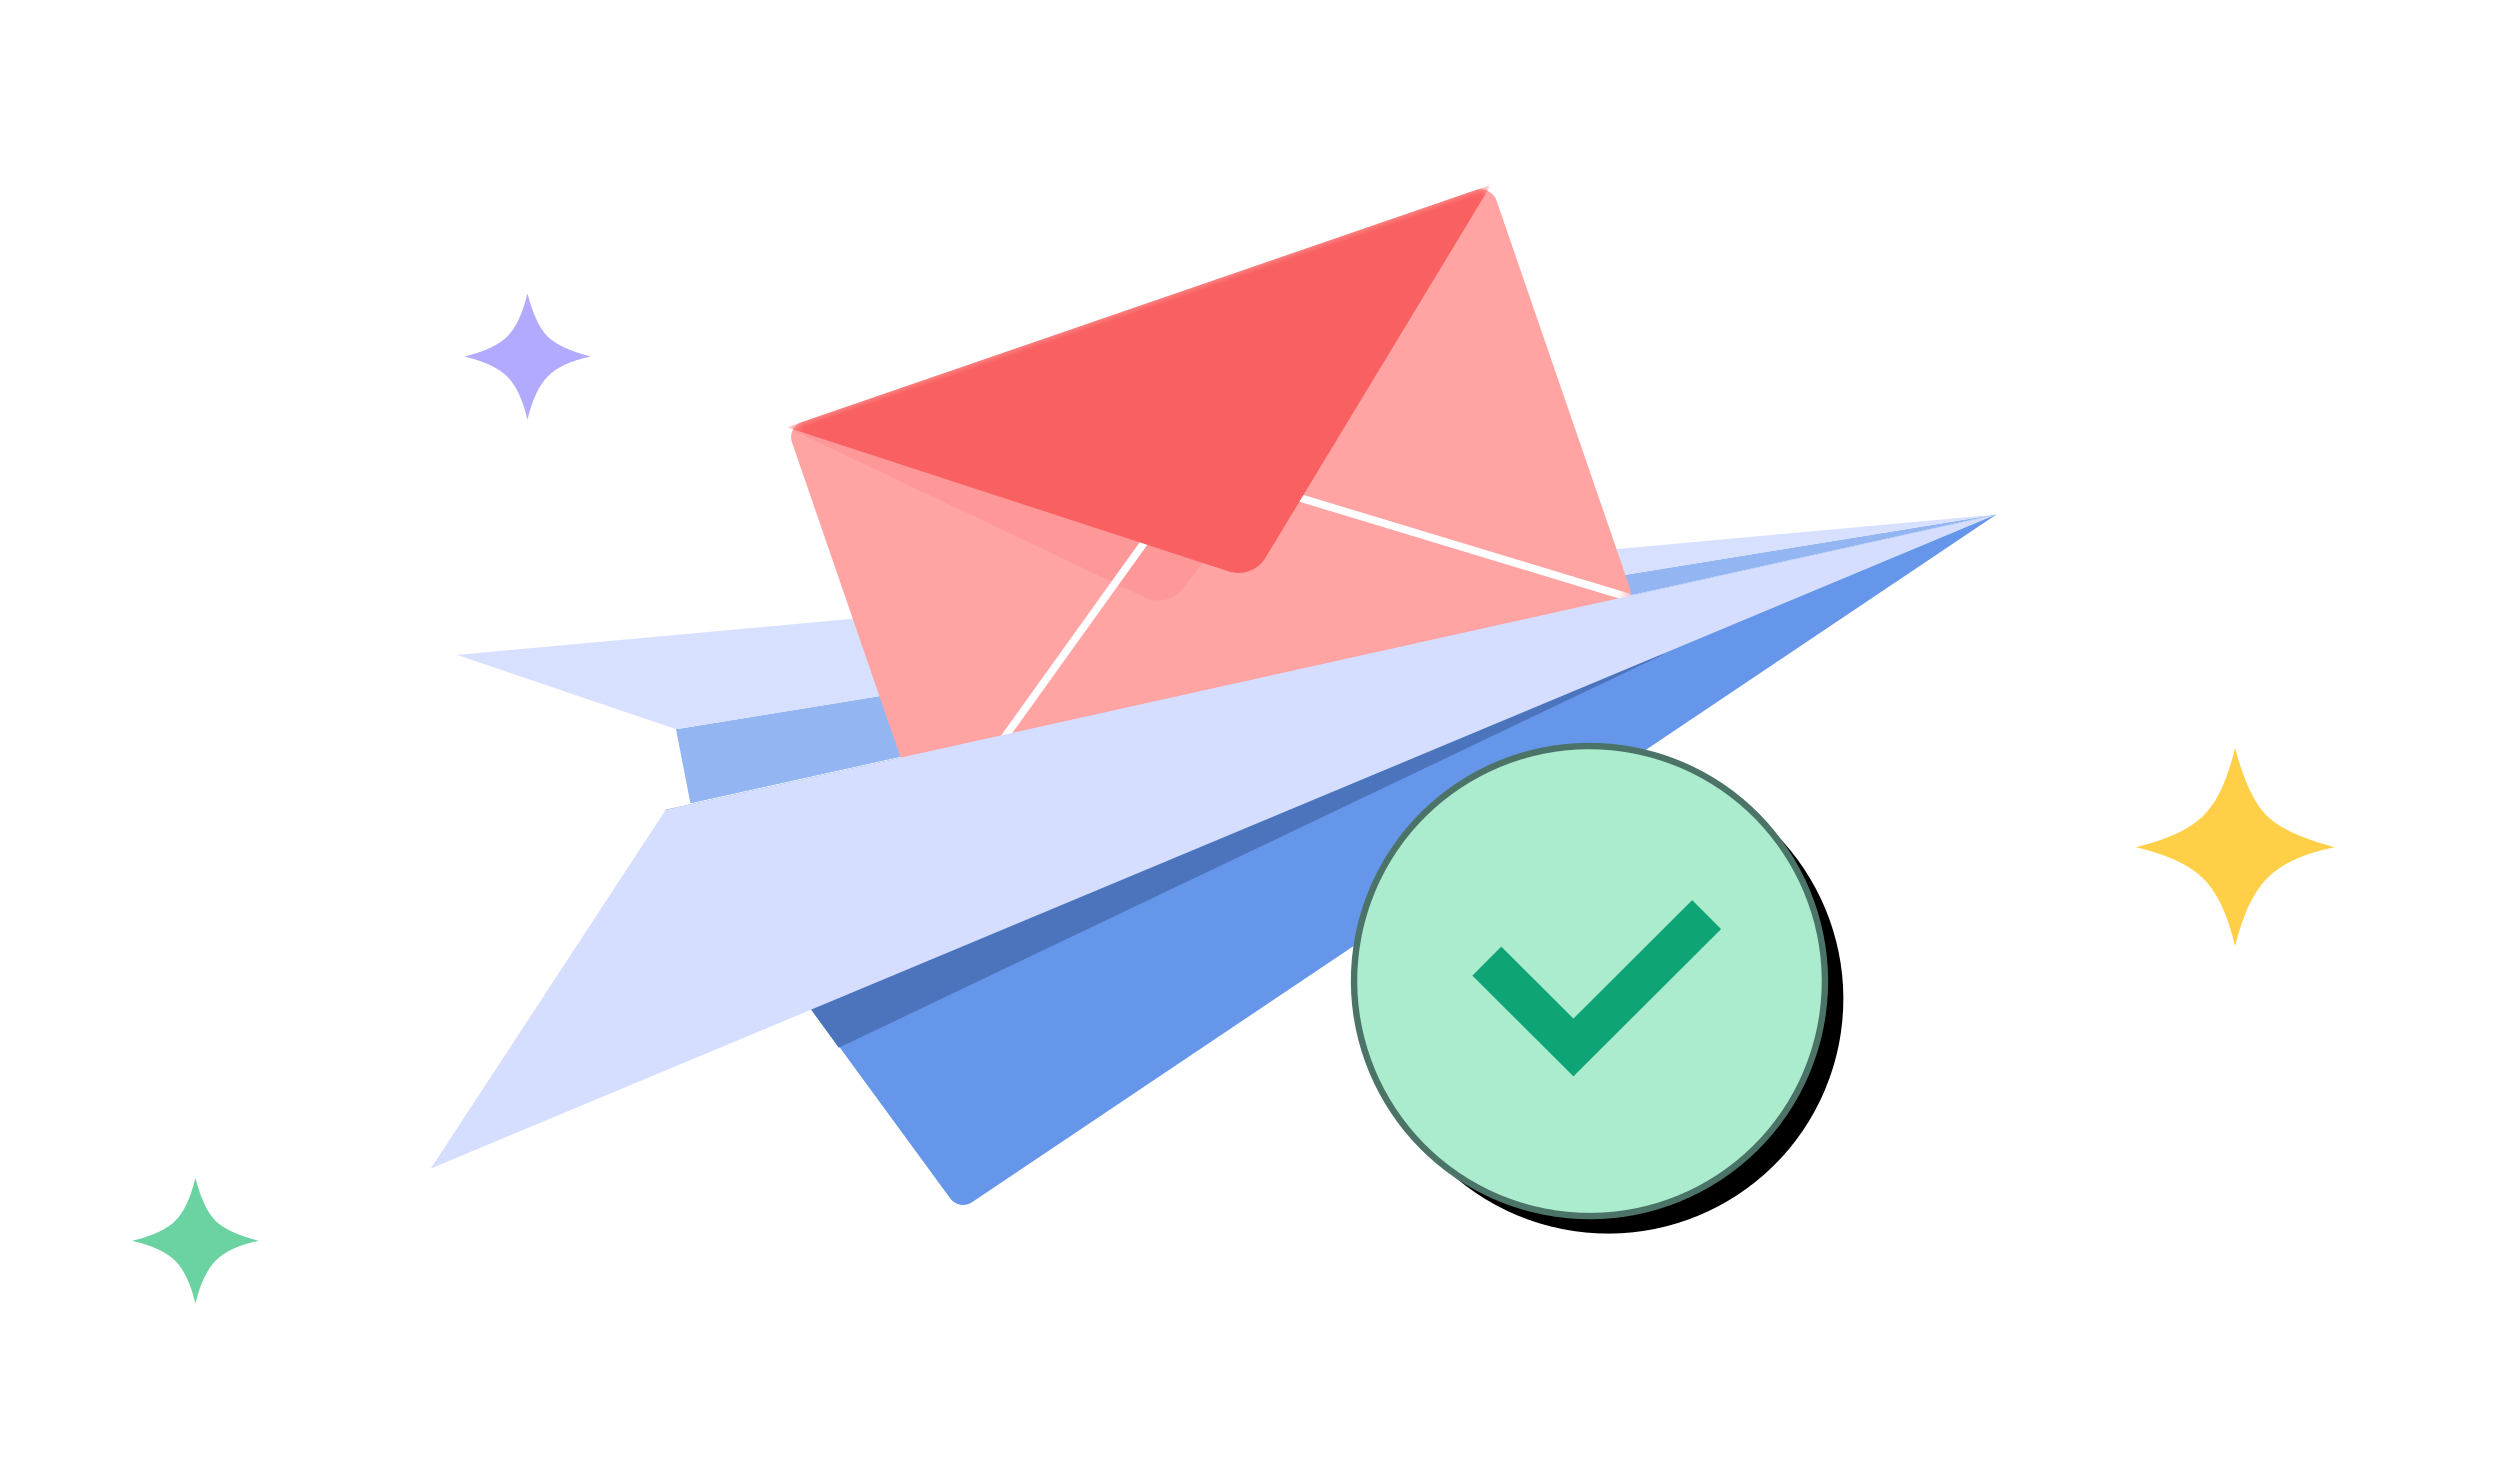
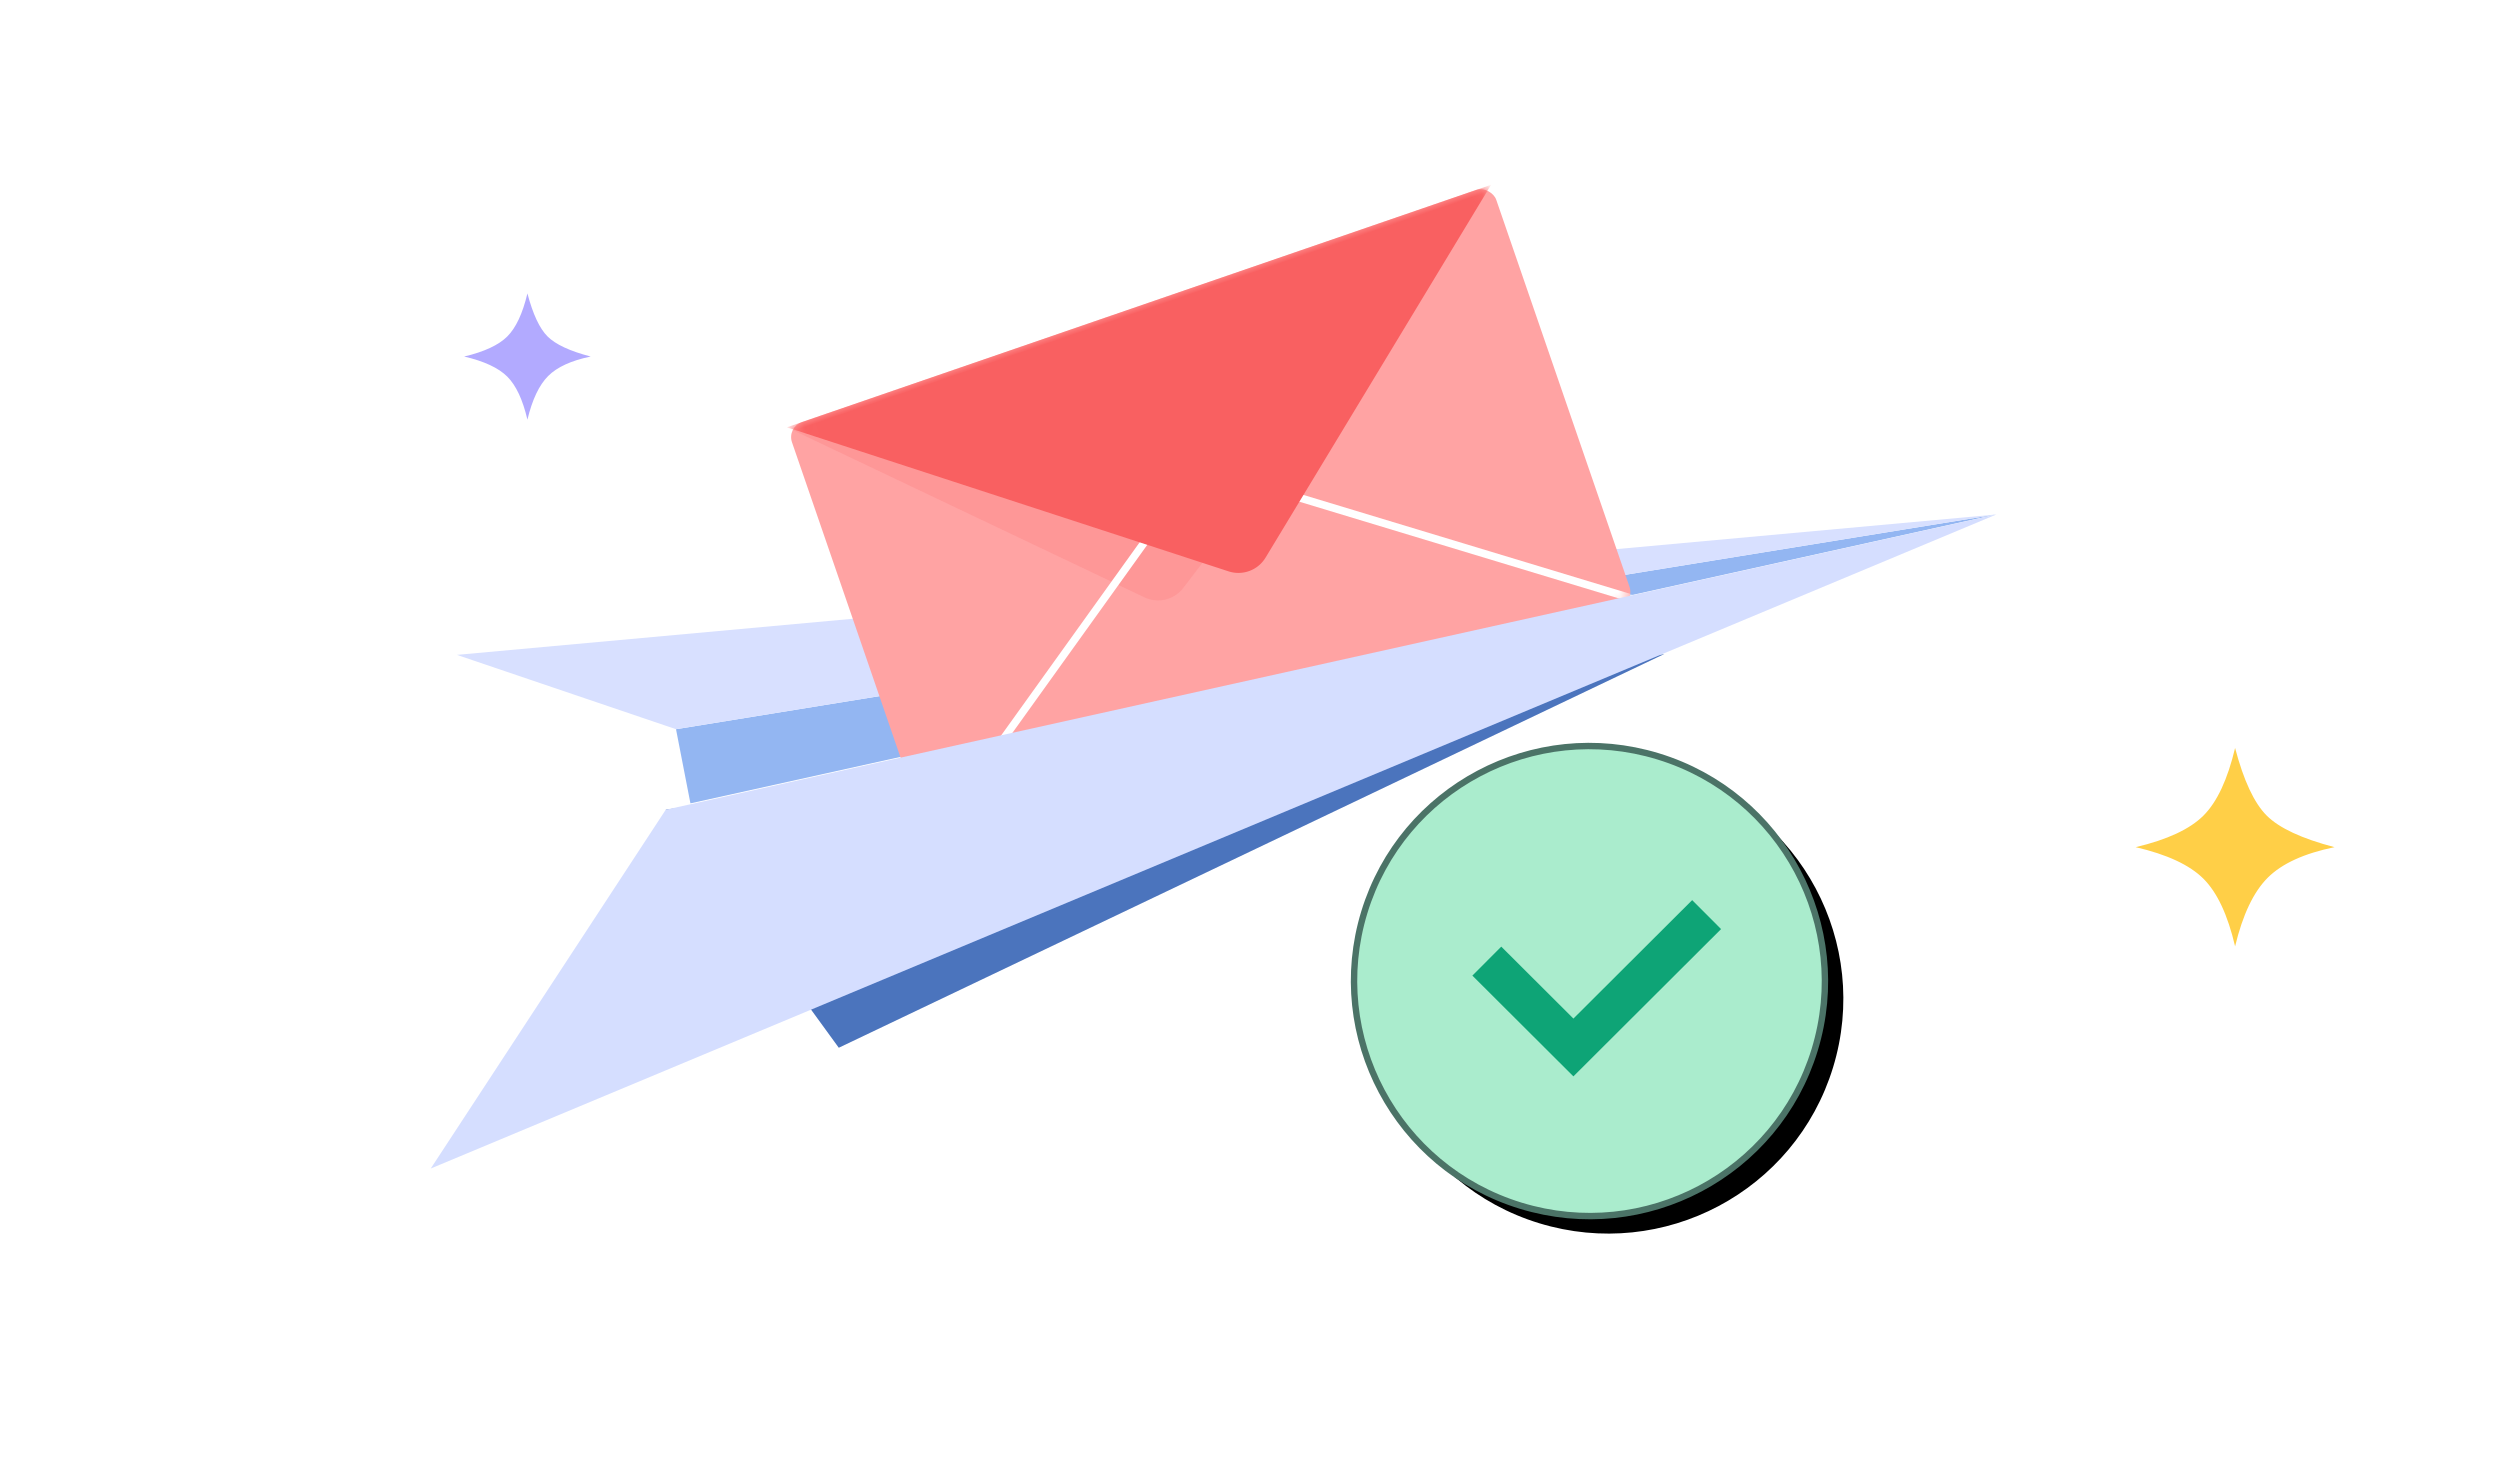
<svg xmlns="http://www.w3.org/2000/svg" xmlns:xlink="http://www.w3.org/1999/xlink" width="220" height="130" viewBox="0 0 220 130">
  <defs>
    <ellipse id="nrpmnxqbff" cx="25.876" cy="25.81" rx="20.719" ry="20.674" />
    <filter x="-3.1%" y="-3.1%" width="111%" height="108.6%" filterUnits="objectBoundingBox" id="q4kic36dte">
      <feMorphology radius=".281" operator="dilate" in="SourceAlpha" result="shadowSpreadOuter1" />
      <feOffset dx="2" dy="1" in="shadowSpreadOuter1" result="shadowOffsetOuter1" />
      <feComposite in="shadowOffsetOuter1" in2="SourceAlpha" operator="out" result="shadowOffsetOuter1" />
      <feColorMatrix values="0 0 0 0 0.238 0 0 0 0 0.747 0 0 0 0 0.591 0 0 0 1 0" in="shadowOffsetOuter1" />
    </filter>
    <rect id="yp6rw9jtgc" x="0" y="0" width="65.546" height="38.804" rx="1.395" />
    <path id="n7at012jea" d="M0 0h220v130H0z" />
  </defs>
  <g fill="none" fill-rule="evenodd">
    <mask id="t1qsje0rbb" fill="#fff">
      <use xlink:href="#n7at012jea" />
    </mask>
    <g mask="url(#t1qsje0rbb)">
-       <path d="m175.686 45.273-90.159 60.529c-.62.417-1.46.27-1.902-.335l-25.04-34.21 117.1-25.984z" fill="#6696EA" />
      <path fill="#4B74BD" d="m146.453 57.552-72.64 34.65-15.228-20.945z" />
      <path fill="#93B6F2" d="M175.65 45.275 60.758 70.697l-1.27-6.527z" />
      <path fill="#D8E0FF" d="M175.65 45.275 59.487 64.17l-19.282-6.541z" />
      <g transform="rotate(-19 146.969 -188.082)">
        <mask id="637mn5lscd" fill="#fff">
          <use xlink:href="#yp6rw9jtgc" />
        </mask>
        <use fill="#FFA3A3" xlink:href="#yp6rw9jtgc" />
        <path d="M0 0h65.546L28.383 24.726a2.79 2.79 0 0 1-3.498-.33L0 0z" fill="#F54B4C" opacity=".371" mask="url(#637mn5lscd)" />
        <path stroke="#FFF" stroke-width=".675" mask="url(#637mn5lscd)" d="m-2.069 40.047 35.165-24.945L67.63 40.047" />
        <path d="M0 0h65.546L36.099 24.56a2.79 2.79 0 0 1-3.468.085L0 0z" fill="#F96061" mask="url(#637mn5lscd)" />
      </g>
      <path fill="#D5DEFF" d="m58.585 71.257 117.1-25.984-137.781 57.558z" />
-       <path d="M17.193 103.665c.48 1.816 1.07 3.072 1.772 3.768.702.696 1.967 1.282 3.797 1.759-1.7.347-2.946.914-3.74 1.702-.793.787-1.403 2.062-1.829 3.825-.409-1.746-1-3.002-1.771-3.769-.773-.766-2.038-1.352-3.797-1.758 1.77-.417 3.035-1.003 3.797-1.759.761-.756 1.352-2.012 1.771-3.768z" fill="#6BD2A2" />
+       <path d="M17.193 103.665z" fill="#6BD2A2" />
      <path d="M196.688 65.821c.753 2.868 1.682 4.852 2.784 5.952 1.102 1.1 3.09 2.025 5.966 2.777-2.671.548-4.63 1.444-5.877 2.688-1.246 1.243-2.204 3.257-2.873 6.04-.643-2.756-1.571-4.74-2.785-5.95-1.213-1.211-3.202-2.137-5.966-2.778 2.781-.658 4.77-1.584 5.966-2.777 1.197-1.194 2.125-3.178 2.785-5.952z" fill="#FFCF47" />
      <path d="M46.413 25.82c.48 1.826 1.07 3.088 1.772 3.788.701.7 1.967 1.289 3.796 1.767-1.7.35-2.946.92-3.74 1.71-.793.792-1.402 2.073-1.828 3.845-.41-1.755-1-3.017-1.772-3.787s-2.038-1.36-3.797-1.768c1.77-.419 3.036-1.008 3.797-1.767.761-.76 1.352-2.022 1.772-3.788z" fill="#B2AAFF" />
    </g>
    <g mask="url(#t1qsje0rbb)">
      <g transform="rotate(17 -119.61 437.465)">
        <use fill="#000" filter="url(#q4kic36dte)" xlink:href="#nrpmnxqbff" />
        <use stroke="#4B7367" stroke-width=".563" fill="#AAECCD" xlink:href="#nrpmnxqbff" />
      </g>
      <path stroke="#0EA476" stroke-width="3.601" d="M150.183 80.485 138.46 92.178l-7.62-7.6" />
    </g>
  </g>
</svg>